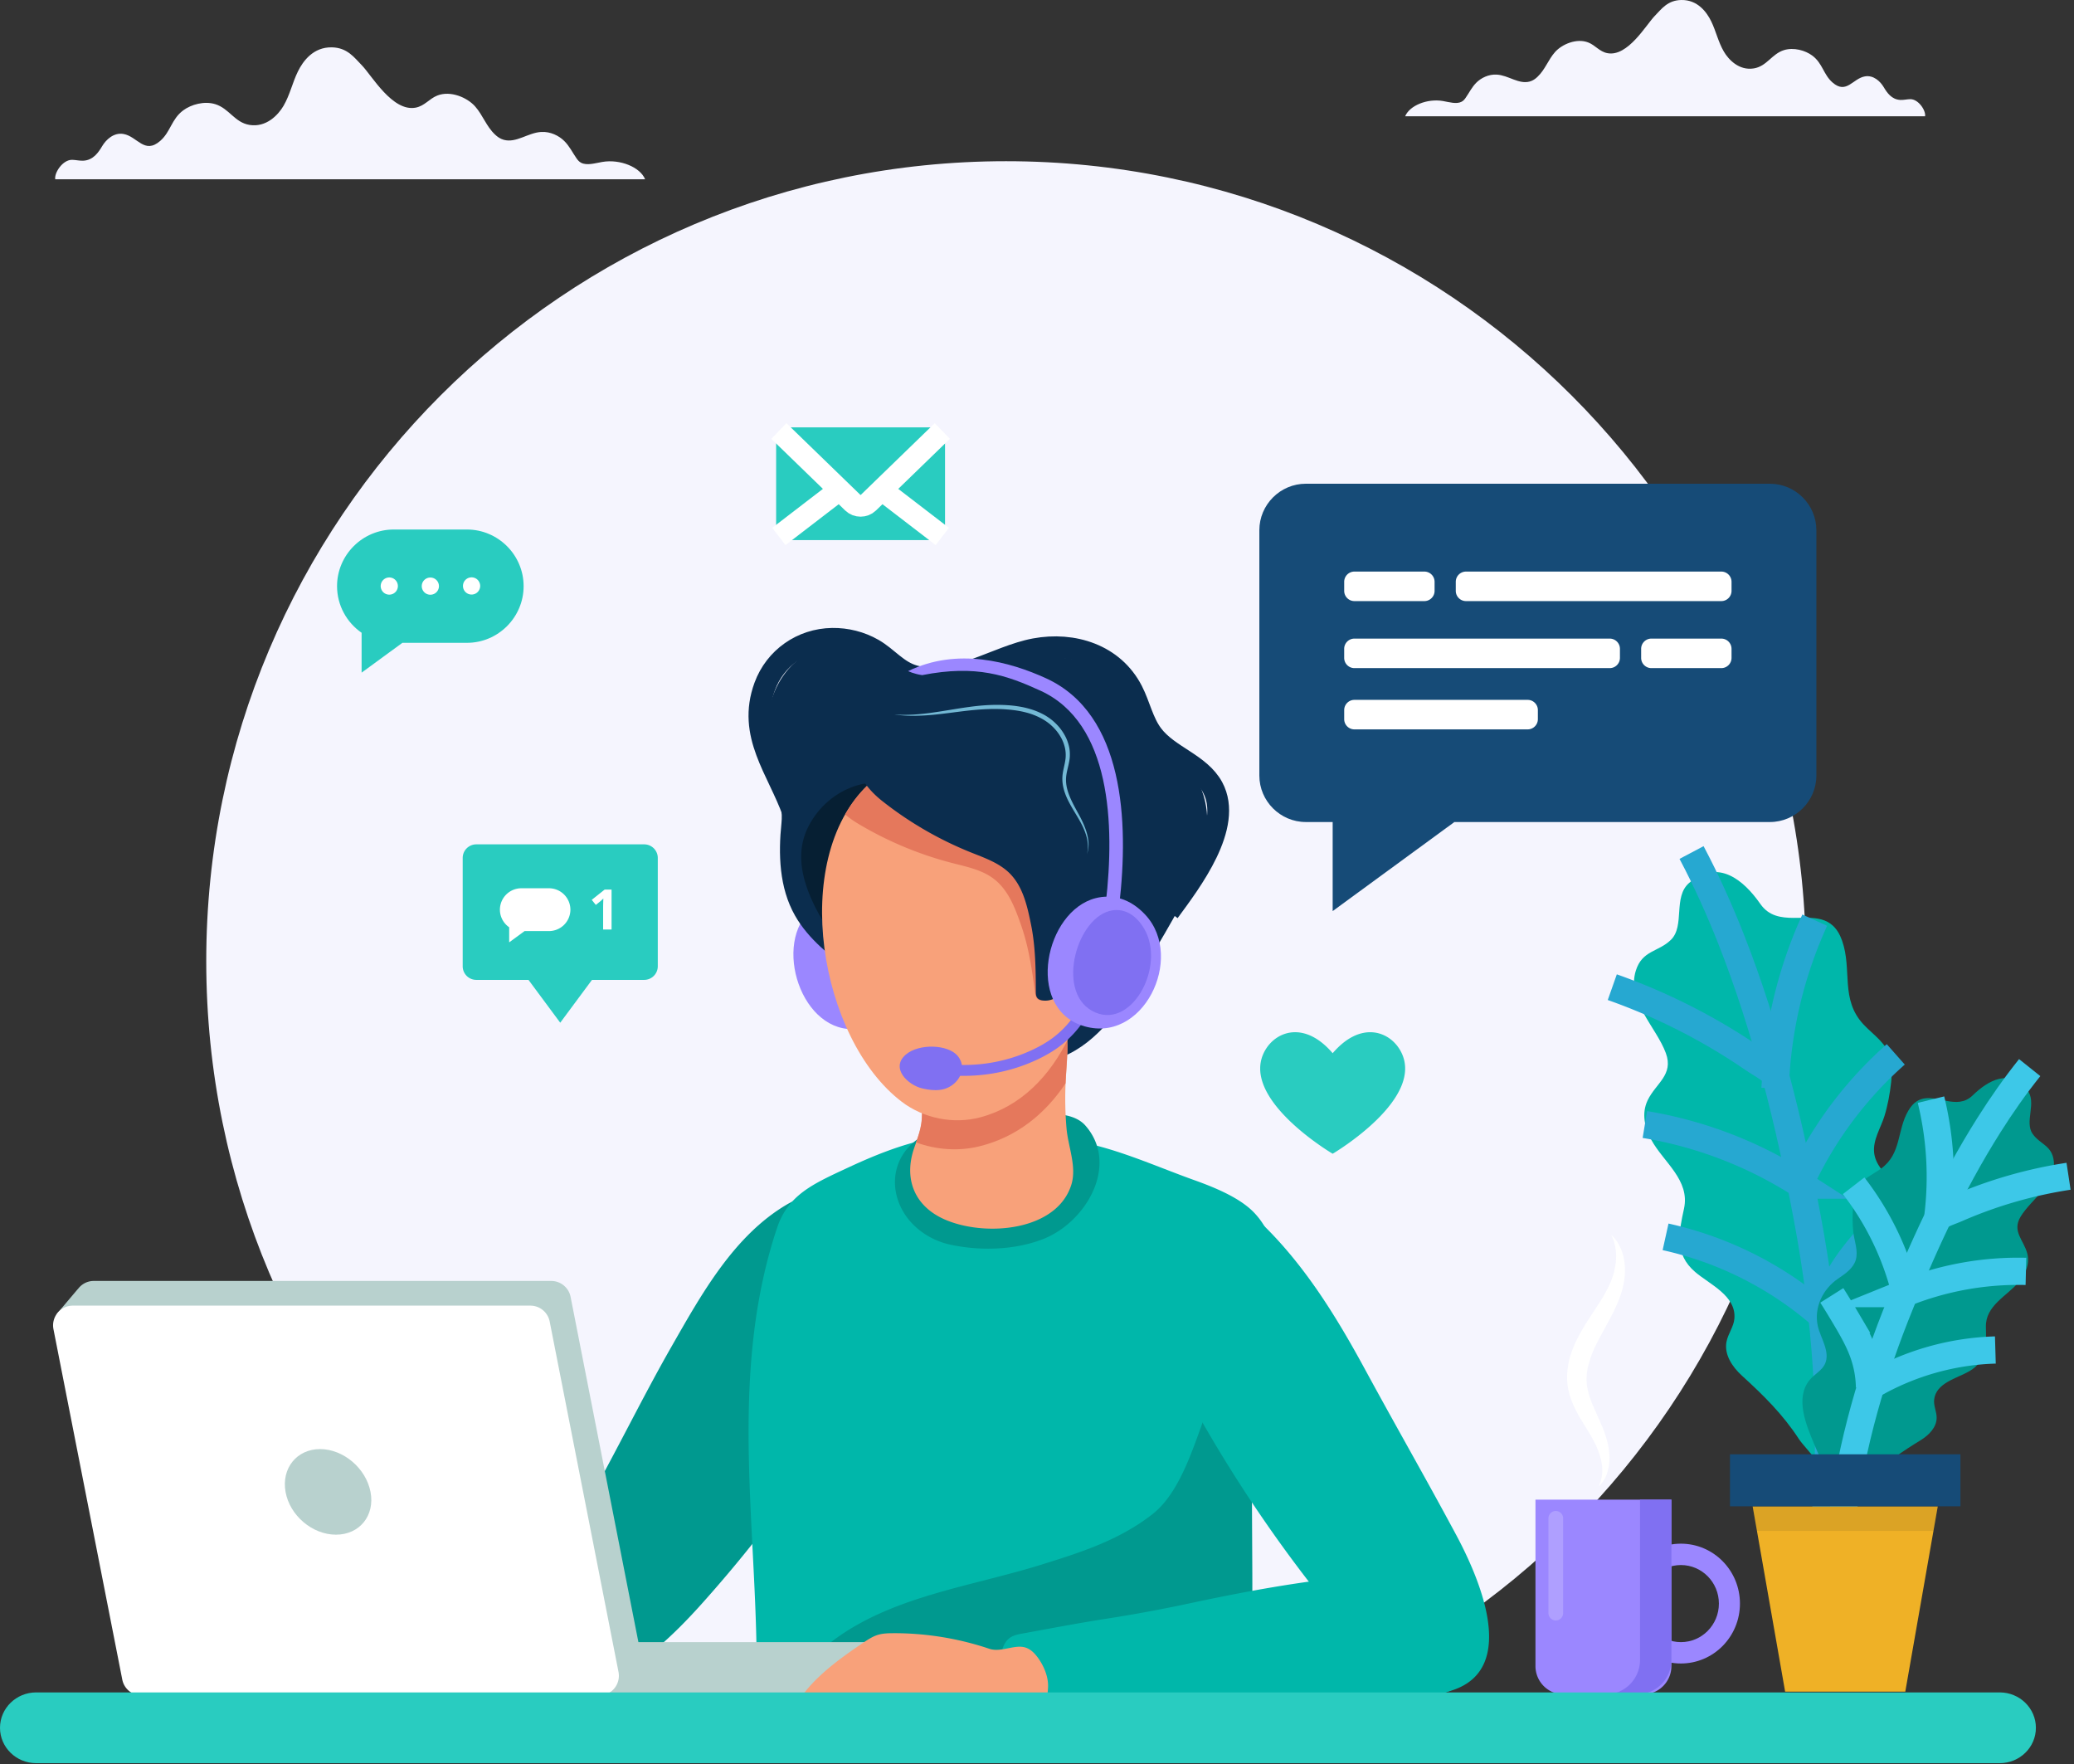
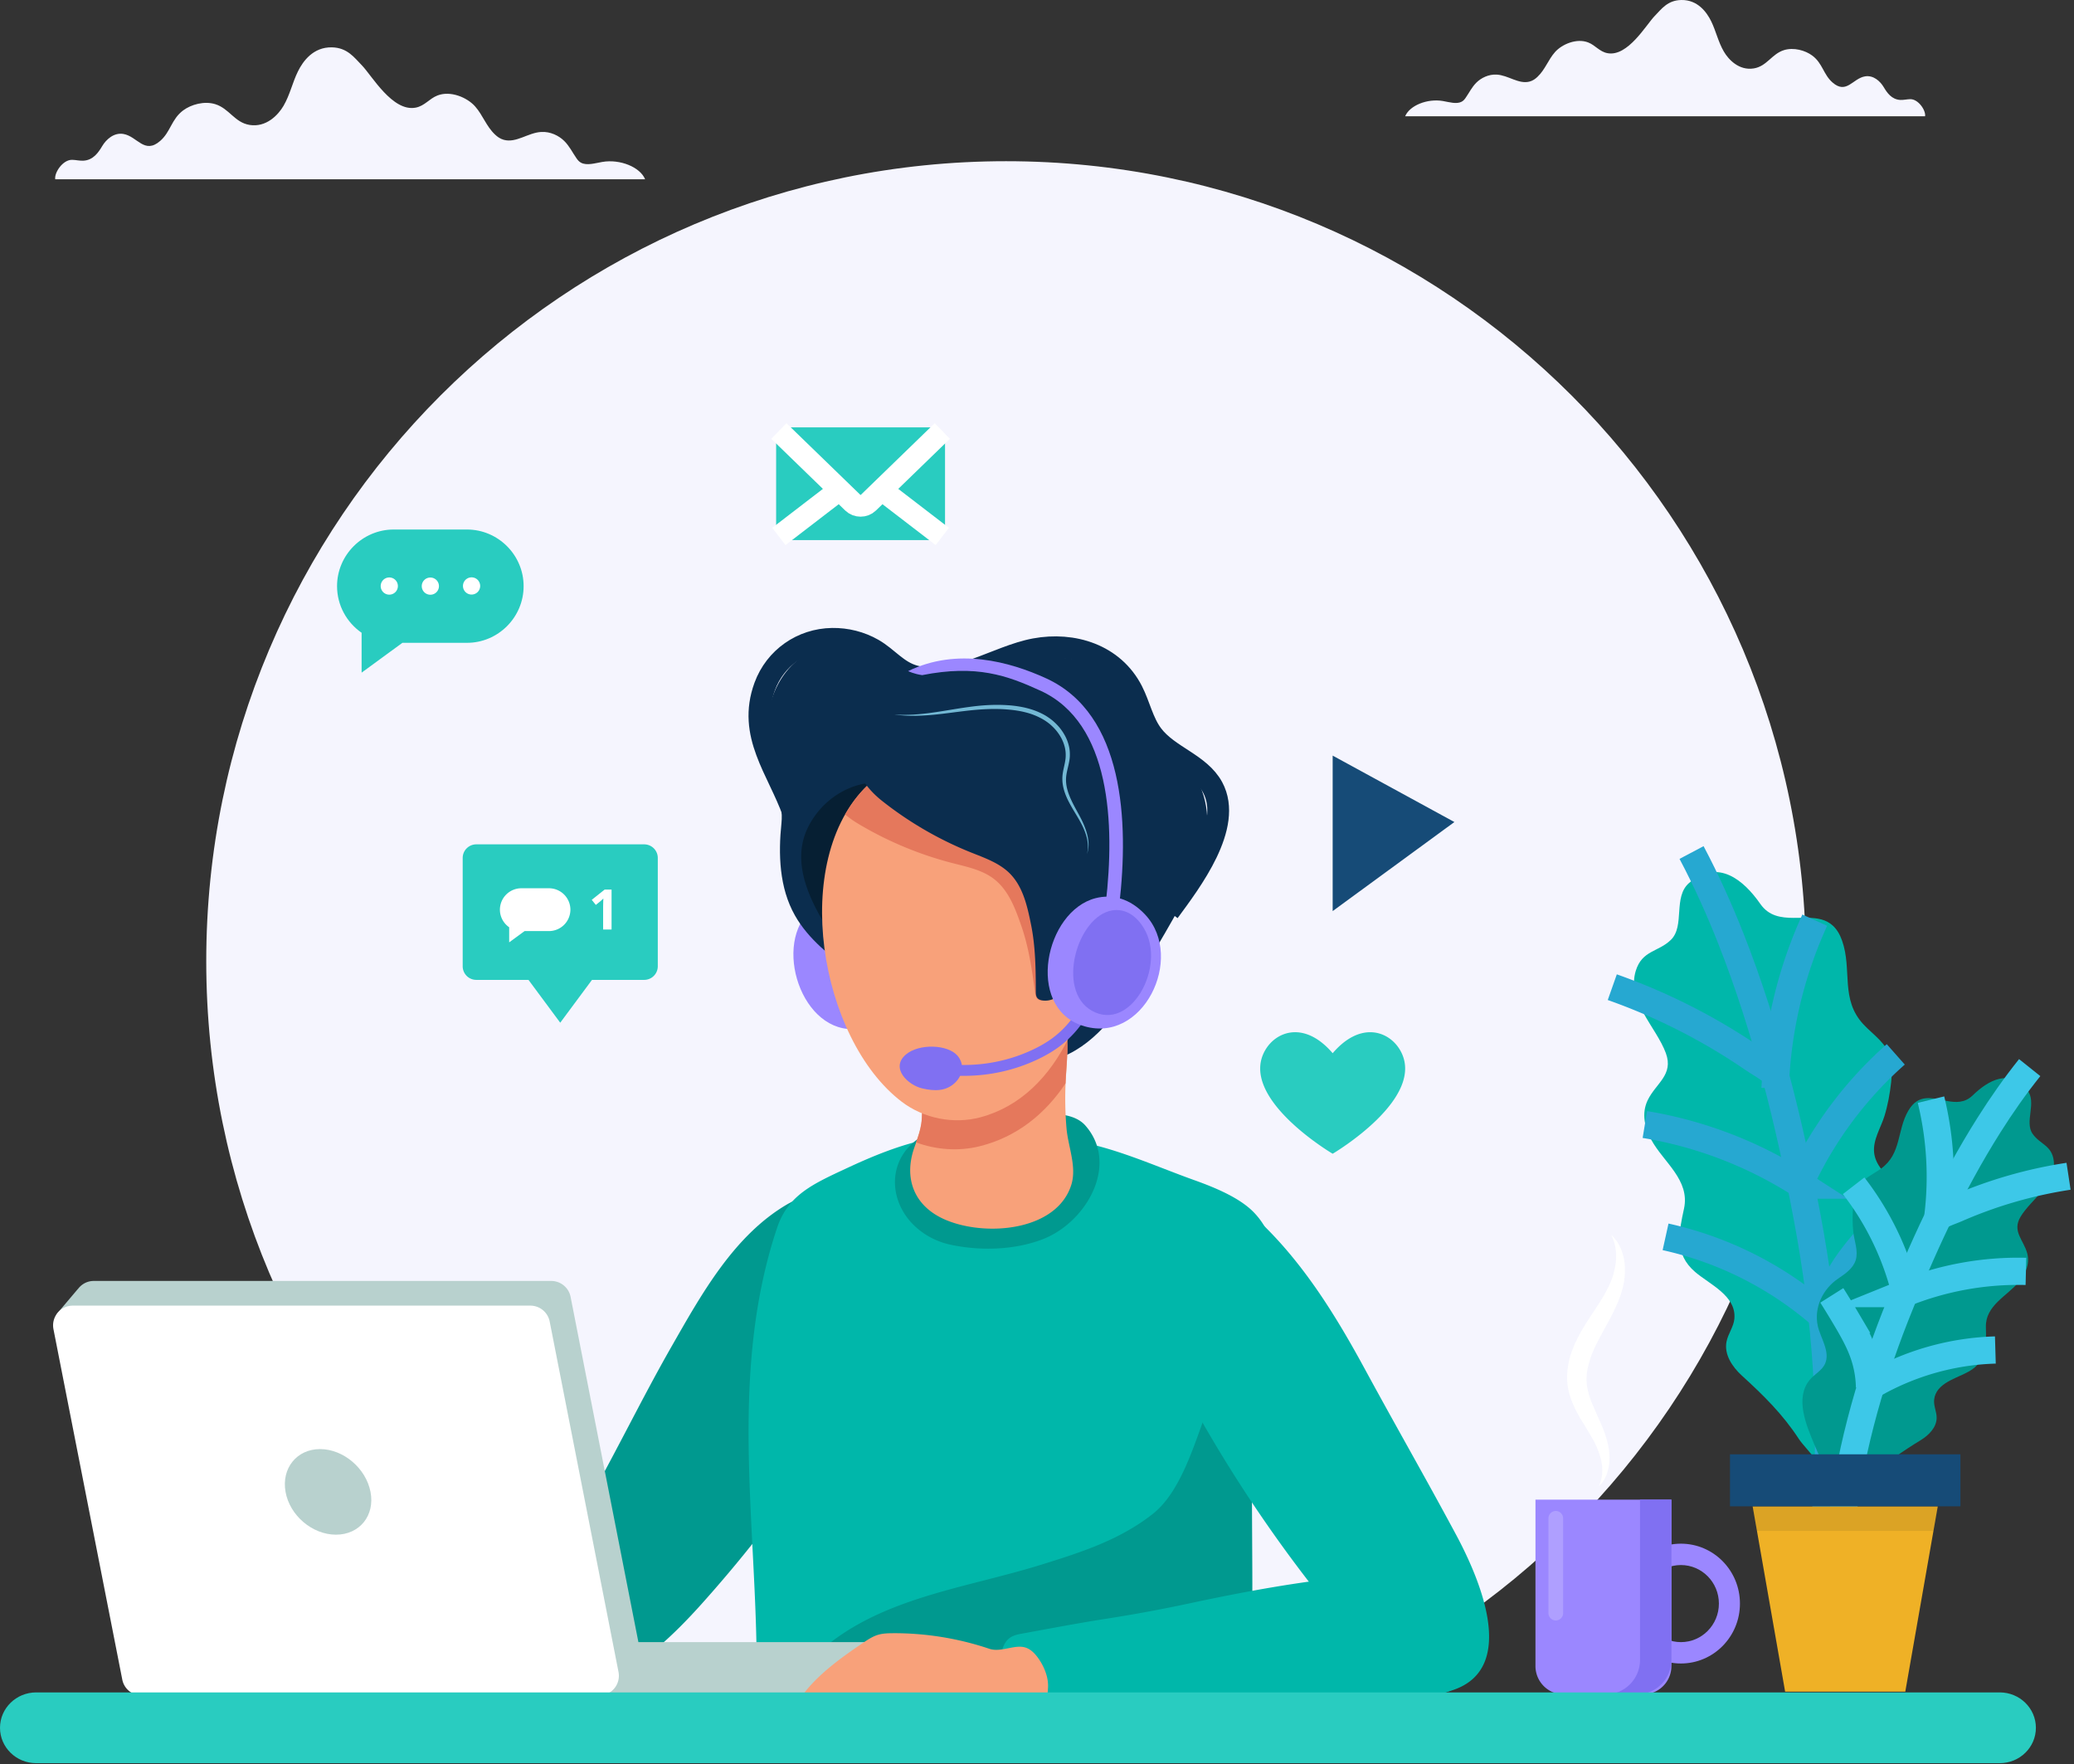
<svg xmlns="http://www.w3.org/2000/svg" width="381" height="324" fill="none">
  <rect width="100%" height="100%" fill="#333333" stroke="none" />
  <path d="M184.819 323.471c81.147 0 146.93-65.783 146.93-146.93s-65.783-146.93-146.93-146.93-146.93 65.783-146.93 146.93 65.783 146.93 146.93 146.93ZM10.147 32.923c-.198-1.196 1.385-3.608 3.112-3.568.687.015 1.358.194 2.043.16 1.826-.09 2.774-1.512 3.478-2.688.704-1.177 2.106-2.52 3.887-2.223 2.563.431 3.855 3.814 6.768 1.273 1.908-1.662 2.052-3.986 4.212-5.599 1.483-1.105 3.892-1.762 5.882-1.15 2.592.798 3.559 3.37 6.32 3.818 3.06.496 5.26-1.832 6.236-3.509 1.185-2.037 1.625-4.238 2.641-6.31.94-1.919 2.829-4.49 6.215-4.433 2.862.048 4.124 1.86 5.53 3.297 1.827 1.87 5.626 8.59 9.885 7.78 1.66-.317 2.49-1.636 3.988-2.227 2.41-.95 5.48.356 6.932 1.997 1.451 1.641 2.026 3.624 3.667 5.176.425.402.94.78 1.606.964 2.291.627 4.424-1.302 6.877-1.445 1.694-.1 3.264.695 4.237 1.666.972.97 1.503 2.116 2.247 3.18.208.296.444.596.816.798 1.077.577 2.589.09 3.908-.136 3.257-.56 6.956.936 7.875 3.183H10.147v-.004ZM353.643 21.36c.175-1.054-1.221-3.179-2.743-3.145-.606.012-1.198.17-1.802.141-1.61-.079-2.445-1.333-3.066-2.37-.62-1.037-1.855-2.222-3.426-1.958-2.26.38-3.399 3.362-5.967 1.123-1.681-1.466-1.808-3.514-3.711-4.936-1.306-.975-3.433-1.554-5.184-1.015-2.287.704-3.137 2.97-5.572 3.366-2.697.437-4.636-1.614-5.496-3.095-1.046-1.795-1.433-3.736-2.326-5.563-.829-1.691-2.494-3.957-5.478-3.907-2.524.041-3.635 1.639-4.874 2.907-1.61 1.65-4.959 7.571-8.712 6.857-1.464-.28-2.195-1.442-3.516-1.962-2.124-.837-4.829.314-6.108 1.76-1.279 1.447-1.787 3.193-3.233 4.563-.375.354-.829.69-1.416.85-2.02.552-3.899-1.148-6.061-1.273-1.491-.087-2.876.615-3.734 1.469-.858.856-1.325 1.866-1.981 2.803-.183.26-.389.525-.72.702-.948.508-2.283.079-3.445-.121-2.87-.494-6.132.823-6.942 2.805h95.513v-.002Z" fill="#F5F5FE" />
  <path d="M148.55 167.521c-6.69 6.883-.623 23.701 10.047 21.269 11.464-2.616 9.739-20.482-.627-23.414-4.042-1.146-7.266-.071-9.42 2.145Z" fill="#9B87FF" />
  <path d="M201.712 189.706c-2.547 2.466-5.5 4.374-9.01 5.176-6.681 1.527-12.954-1.414-18.526-4.801-5.954-3.62-11.892-7.287-17.509-11.42-4.016-2.953-8.127-6.094-10.631-10.507-2.901-5.12-3.07-11.272-2.478-16.985.404-3.903-1.416-7.404-2.218-11.124-1.56-7.242.037-15.791 6.792-19.946 3.446-2.121 7.054-1.806 10.684-.248 2.781 1.195 5.374 2.855 8.283 3.682 6.198 1.76 12.919-.664 18.989-1.912 4.394-.904 9.201-1.377 13.537.073 4.826 1.614 7.121 5.144 9.756 9.231 2.252 3.492 5.667 6.127 8.389 9.235 3.647 4.163 4.755 9.426 3.529 14.791-1.802 7.873-6.33 14.638-10.262 21.544-2.514 4.416-5.449 9.46-9.325 13.211Z" fill="#0B2D4E" />
  <path d="M151.993 264.45c8.023-12.363 13.015-27.534 6.044-41.493-.706-1.414-1.556-2.957-3.058-3.457-3.226-1.073-7.604.081-10.411 1.727-9.735 5.71-15.69 16.457-21.159 26.019-5.682 9.935-10.616 20.276-16.324 30.194-2.312 4.018-4.649 8.087-5.888 12.555-1.088 3.911-1.206 8.391.277 12.219 6.408 16.55 24.03-3.722 29.395-9.847a244.182 244.182 0 0 0 21.124-27.917Z" fill="#00998F" />
  <path d="M191.973 189.5a10.514 10.514 0 0 1-2.993 2.251c-2.924 1.45-6.427 1.379-9.545.421-3.12-.958-5.919-2.733-8.585-4.615-7.208-5.093-16.122-11.83-20.413-19.659-2.645-4.826-4.607-10.522-2.076-15.79 2.174-4.526 6.591-7.868 11.646-8.343.413-.04.85-.056 1.225.123.425.202.698.62.941 1.02 1.823 2.993 3.279 6.255 5.507 8.985 2.424 2.97 5.424 5.19 8.691 7.175 5.284 3.208 11.087 5.572 16.056 9.246 3.589 2.653 3.685 8.624 2.81 12.767-.502 2.368-1.618 4.661-3.264 6.419Z" fill="#061F33" />
  <path d="M232.296 246.777c2.538-8.887 3.857-17.978-1.9-24.031-2.599-2.734-7.231-4.638-11.02-5.991-7.391-2.64-14.95-6.188-22.862-7.34-8.344-1.213-17.622-1.961-25.937-.225-5.281 1.102-10.222 3.141-14.943 5.342-6.34 2.954-10.856 4.939-12.888 11.012-2.256 6.739-3.626 13.661-4.391 20.62-2.237 20.369.723 40.787.652 61.166-.006 2.004.025 4.085 1.087 5.887 2.093 3.552 7.781 3.6 11.878 3.594l40.514-.058c5.619-.008 9.912.561 15.187 1.457 4.439.754 8.25-1.097 10.381-4.51 2.016-3.231 2.17-7.004 2.384-10.634a192.592 192.592 0 0 1 7.236-41.943c1.12-3.896 3.091-8.99 4.622-14.346Z" fill="#00B7AA" />
  <path d="M199.623 220.928c2.858-4.418 3.508-9.94-.237-14.196-1.712-1.946-4.74-2.166-7.329-2.21a66.876 66.876 0 0 0-15.169 1.477c-4.732 1.018-9.556 2.74-11.605 7.128-1.523 3.261-.991 7.035 1.014 10.018 1.823 2.71 4.845 4.716 8.217 5.454 5.444 1.191 11.817 1.032 17.014-.974 3.255-1.255 6.175-3.727 8.095-6.697Zm-53.039 95.145c5.436 2.454 11.376 3.694 17.304 4.644 16.587 2.66 33.492 3.212 50.292 2.444 3.59-.163 7.485-.507 10.134-2.836 1.971-1.734 2.902-4.284 3.562-6.769 2.249-8.463 2.218-17.307 2.172-26.04l-.108-20.44c-.012-2.373 1.595-16.811-2.256-16.647-.414.017-.795.223-1.135.455-1.916 1.313-2.901 3.512-3.797 5.599-2.807 6.546-5.163 17.022-11.007 21.604-6.136 4.813-13.205 7.054-20.642 9.361-12.896 4.002-27.282 5.74-38.204 13.979-1.818 1.373-3.553 2.894-5.238 4.417-1.516 1.371-3.597 2.789-4.505 4.707-1.41 2.986.808 4.338 3.428 5.522Z" fill="#00998F" />
  <path d="M261.379 270.723a920.257 920.257 0 0 1 6.09 11.135c4.061 7.568 11.603 24.382-.471 28.537-6.084 2.094-9.562.046-13.584-4.386a256.215 256.215 0 0 1-38.462-55.724c-3.826-7.506-13.983-27.063-1.645-31.533 3.895-1.41 8.387-1.083 12.036.881 1.668.898 3.149 2.106 4.563 3.368 8.904 7.942 15.246 18.187 20.886 28.58 3.487 6.421 7.057 12.773 10.587 19.142Z" fill="#00B7AA" />
  <path d="M199.867 297.867c1.062-.179 2.127-.352 3.193-.518a275.195 275.195 0 0 0 15.479-2.856c10.166-2.178 20.392-4.051 30.741-5.025a174.69 174.69 0 0 1 3.293-.279c4.639-.35 9.5-.471 13.742 1.691 4.243 2.162 7.611 7.285 6.565 12.234-.735 3.476-3.457 6.096-6.477 7.419-3.022 1.322-6.346 1.558-9.608 1.778l-31.693 2.139c-5.23.35-10.462.713-15.692 1.077-4.994.348-10.066 1.046-15.072 1.05-2.119.002-4.483-.383-6.261-1.762-2.47-1.916-3.953-6.005-4.187-9.2-.12-1.66.213-3.676 1.517-4.705.697-.552 1.583-.72 2.434-.874 4.012-.731 8.009-1.492 12.026-2.169Z" fill="#00B7AA" />
  <path d="M158.962 301.616h-50.094v9.808h50.094v-9.808Z" fill="#B8D1CE" />
  <path d="m117.463 302.568-12.642-64.363a3.625 3.625 0 0 0-3.558-2.926H17.22c-1.216 0-2.26.602-2.913 1.495l-.01-.01-3.881 4.588 3.443-.756 12.446 63.37a3.625 3.625 0 0 0 3.558 2.926h84.045a3.624 3.624 0 0 0 3.555-4.324Z" fill="#B8D1CE" />
  <path d="M26.02 311.424h84.045a3.626 3.626 0 0 0 3.558-4.324l-12.643-64.363a3.625 3.625 0 0 0-3.557-2.926H13.378a3.626 3.626 0 0 0-3.558 4.324l12.643 64.363a3.625 3.625 0 0 0 3.557 2.926Z" fill="#fff" />
  <path d="M52.456 274.022c.775 4.343 4.924 7.86 9.264 7.86 4.343 0 7.184-3.519 6.344-7.86-.837-4.342-4.986-7.86-9.264-7.86s-7.12 3.52-6.344 7.86Z" fill="#B8D1CE" />
  <path d="M187.91 313.63c-2.497.514-4.449 2.707-6.934 3.443-1.774.524-3.671.243-5.375-.396-1.566-.587-3.162-.902-4.77-1.418-1.253-.402-2.947-1.248-4.292-.967-3.53.735-7.05 3.247-10.249 4.878-.719.367-1.508.744-2.302.594-.793-.15-1.456-1.113-1.004-1.783-.92.86-2.139 2.58-3.624 1.912-.608-.273-.972-1.077-.637-1.652-.51.56-1.046 1.137-1.752 1.416-.704.279-1.628.159-2.043-.477-.196-.297-.254-.664-.273-1.02-.06-1.225.309-2.435.821-3.551 2.52-5.501 8.219-9.581 13.069-12.857.858-.579 1.733-1.166 2.722-1.47.886-.271 1.827-.3 2.752-.305a54.947 54.947 0 0 1 17.73 2.864c1.233.415 2.591.063 3.82-.168.91-.171 1.862-.34 2.749-.08.996.29 1.766 1.079 2.372 1.919 1.115 1.545 1.967 3.592 1.833 5.533-.1 1.475-.212 3.066-1.947 3.374-.704.125-1.427.048-2.137.123a7.883 7.883 0 0 0-.529.088Zm1.066-88.938c3.674-1.179 6.7-3.461 7.833-7.092 1.029-3.295-.593-7.002-.883-10.326a63.186 63.186 0 0 1-.104-9.581c.194-2.949.475-6.021.021-8.962-.258-1.68-1.181-1.393-2.88-2.059-1.7-.667-3.606-.675-5.455-.669-3.782.008-13.64-.265-15.979 3.053-1.073 1.525-1.158 3.441-1.208 5.255-.062 2.191-.45 5.026-.808 8.081-.16 1.36-.06 2.716-.269 4.066-.233 1.512-.808 2.961-1.31 4.411-1.901 5.48-.121 10.691 5.805 13.2 4.255 1.798 10.326 2.2 15.237.623Z" fill="#F8A17A" />
  <path d="M195.827 188.729c-.259-1.68-1.181-1.393-2.881-2.059-1.699-.667-3.605-.675-5.455-.669-3.782.008-13.64-.264-15.978 3.053-1.073 1.525-1.158 3.441-1.208 5.255-.063 2.191-.45 5.026-.809 8.081-.16 1.36-.06 2.716-.268 4.066-.177 1.151-.554 2.266-.944 3.374 3.666 1.362 7.806 1.664 11.63.722 6.89-1.695 12.107-5.983 15.829-11.559.019-.433.031-.866.061-1.299.195-2.952.477-6.024.023-8.965Z" fill="#E5785C" />
  <path d="M201.319 167.139c-.029-5.05-.727-9.841-2.027-13.819-5.607-17.164-27.017-21.404-39.909-9.083-14.378 13.74-8.875 46.589 6.269 58.128 4.049 3.084 9.551 4.17 14.469 2.851 14.879-3.99 21.291-22.302 21.198-38.077Z" fill="#F8A17A" />
  <path d="M199.292 153.32c-5.607-17.164-27.017-21.404-39.909-9.083-1.629 1.556-2.989 3.368-4.124 5.357a17.27 17.27 0 0 0 2.259 1.625 65.776 65.776 0 0 0 17.477 7.317c2.639.679 5.417 1.237 7.581 2.895 1.241.951 2.177 2.182 2.933 3.547.908 1.641 1.557 3.476 2.168 5.254 1.335 3.897 1.922 7.996 2.464 12.064.056.422.129.879.439 1.17.296.277.733.333 1.137.323 2.375-.06 3.52-2.337 5.37-3.543 1.112-.727 2.224-1.466 3.28-2.27.66-3.614.97-7.29.95-10.839-.03-5.048-.725-9.839-2.025-13.817Z" fill="#E5785C" />
  <path d="M187.933 164.313c.689 1.746 1.095 3.649 1.468 5.493.819 4.038.871 8.177.881 12.28 0 .424.015.889.286 1.218.256.312.683.427 1.087.469 2.362.247 3.792-1.862 5.781-2.818 2.064-.992 4.145-1.996 5.949-3.408 5.132-4.022 3.959-10.659 3.797-16.562-.09-3.243-.186-6.531-1.138-9.633-1.037-3.382-3.057-6.402-5.461-8.997-6.943-7.494-17.422-11.389-27.569-10.749-5.023.316-10.691 2.443-14.271 6.059-3.086 3.12.675 7.356 3.218 9.376a65.818 65.818 0 0 0 16.383 9.52c2.528 1.015 5.211 1.929 7.142 3.853 1.106 1.106 1.874 2.448 2.447 3.899Z" fill="#0B2D4E" />
  <path d="M198.505 167.562c6.588-3.601 8.614 5.52 7.481 10.058-.468 1.874-1.208 3.703-2.372 5.244-1.566 2.077-6.048 5.524-8.631 3.251-1.173-1.031-1.293-2.782-1.329-4.342-.096-4.184.386-11.768 4.851-14.211Z" fill="#F8A17A" />
  <path d="M293.693 272.997c.927-1.914.76-3.928.177-5.752-.563-1.866-1.564-3.474-2.649-5.23-1.096-1.733-2.217-3.622-2.902-5.896-.695-2.299-.495-4.878.142-7.059 1.381-4.448 4.207-7.725 6.156-11.078.977-1.697 1.775-3.42 2.092-5.327.354-1.889.233-3.901-.696-5.799 1.608 1.408 2.389 3.689 2.493 5.899.1 2.232-.462 4.496-1.318 6.487-1.692 4.039-4.224 7.319-5.211 10.864-.561 1.756-.698 3.455-.3 5.157.331 1.745 1.243 3.505 2.064 5.415.87 1.864 1.703 4.02 1.889 6.236.189 2.185-.311 4.653-1.937 6.083Z" fill="#fff" />
  <path d="M301.838 311.218h-14.562a5.206 5.206 0 0 1-5.207-5.207v-30.568h24.976v30.568a5.207 5.207 0 0 1-5.207 5.207Z" fill="#9B87FF" />
  <path d="M308.789 283.534c-5.99 0-10.845 4.926-10.845 11.003 0 6.078 4.855 11.004 10.845 11.004s10.845-4.926 10.845-11.004c0-6.077-4.855-11.003-10.845-11.003Zm0 18.083c-3.853 0-6.977-3.17-6.977-7.08 0-3.909 3.124-7.079 6.977-7.079s6.977 3.17 6.977 7.079c0 3.912-3.124 7.08-6.977 7.08Z" fill="#9B87FF" />
  <path opacity=".2" d="M285.803 297.639a1.354 1.354 0 0 1-1.349-1.35v-17.412c0-.743.608-1.35 1.349-1.35.744 0 1.35.609 1.35 1.35v17.412c0 .741-.608 1.35-1.35 1.35Z" fill="#fff" />
  <path d="M301.276 275.443v29.45a6.325 6.325 0 0 1-6.325 6.325h5.767a6.325 6.325 0 0 0 6.325-6.325v-29.45h-5.767Z" fill="#8070F2" />
  <path d="M145.726 149.267c-2.828-7.922-8.5-14.306-5.238-23.193 1.924-5.24 6.827-8.652 12.388-8.735 2.614-.04 5.232.614 7.502 1.914 2.712 1.554 4.472 4.088 7.625 4.938 7.394 1.991 15.05-3.645 22.119-4.959 6.998-1.3 14.442.996 17.864 7.675 1.349 2.635 1.924 5.68 3.699 8.048 2.965 3.957 8.735 5.311 11.08 9.664 3.832 7.108-4.041 17.372-8.048 22.833" stroke="#0B2D4E" stroke-width="4" stroke-miterlimit="10" />
  <path d="M177.048 197.606c-1.614 0-3.24-.119-4.867-.358l.291-1.977c5.913.873 11.808.048 17.05-2.38 1.425-.661 2.63-1.354 3.689-2.121a17.41 17.41 0 0 0 4.777-5.267l1.725 1.008a19.442 19.442 0 0 1-5.33 5.878c-1.164.843-2.48 1.599-4.022 2.314-4.151 1.922-8.681 2.903-13.313 2.903Z" fill="#8070F2" />
  <path d="M166.406 193.697c2.407-2.066 7.764-1.889 9.53.256 1.308 1.591.911 3.609-.531 4.955-1.705 1.591-3.813 1.497-5.94 1.018-2.661-.602-5.963-3.738-3.059-6.229Z" fill="#8070F2" />
  <path d="M164.319 131.246c.581.018 1.158.064 1.737.047.579.011 1.156-.016 1.732-.041a43.693 43.693 0 0 0 3.447-.356c2.291-.315 4.566-.752 6.878-1.058 2.305-.319 4.663-.465 7.008-.309.587.036 1.175.098 1.76.186.585.087 1.169.198 1.745.345 1.154.288 2.283.717 3.331 1.313.52.306 1.018.654 1.481 1.045.456.396.881.829 1.266 1.298.377.475.712.983.995 1.522.28.542.496 1.117.644 1.712.154.594.206 1.214.19 1.827-.009.618-.134 1.216-.263 1.789-.131.573-.275 1.127-.36 1.674a6.203 6.203 0 0 0-.048 1.644c.112 1.101.51 2.174.998 3.205.487 1.035 1.074 2.031 1.618 3.066.533 1.037 1.006 2.122 1.279 3.266a7.47 7.47 0 0 1 .212 1.743 5.526 5.526 0 0 1-.291 1.718c.302-1.127.189-2.31-.134-3.403-.325-1.1-.843-2.133-1.422-3.126-.579-.994-1.208-1.977-1.75-3.02-.541-1.04-.991-2.164-1.154-3.372a6.785 6.785 0 0 1 .002-1.823c.082-.597.223-1.17.34-1.73.117-.561.219-1.108.214-1.65a5.902 5.902 0 0 0-.195-1.618 7.46 7.46 0 0 0-.592-1.531 8.994 8.994 0 0 0-.912-1.379c-.354-.425-.746-.82-1.166-1.183a9.814 9.814 0 0 0-1.363-.952 12.382 12.382 0 0 0-3.115-1.245c-1.094-.286-2.223-.442-3.362-.535-2.283-.194-4.578-.071-6.873.168-2.293.248-4.59.6-6.908.819a43.69 43.69 0 0 1-3.487.173 26.746 26.746 0 0 1-3.482-.229Z" fill="#73B8D4" />
  <path d="M201.271 164.969c-9.297 2.385-12.892 19.901-2.518 23.388 11.147 3.746 18.99-12.397 11.676-20.305-2.854-3.087-6.165-3.851-9.158-3.083Z" fill="#9B87FF" />
  <path d="M204.318 167.217c-6.419 1.031-10.372 14.666-3.758 18.419 7.109 4.033 13.778-8.11 9.598-15.104-1.631-2.728-3.774-3.646-5.84-3.315Z" fill="#8070F2" />
  <path d="m205.615 166.194-2.48-.287c1.683-14.538.966-33.112-12.001-39.044-6.14-2.809-11.742-4.823-21.727-2.859-1.458-.196-2.581-.737-2.581-.737 9.029-4.412 18.72-1.708 25.347 1.324 14.33 6.559 15.219 26.245 13.442 41.603Z" fill="#9B87FF" />
-   <path d="M239.885 150.986h85.249c4.697 0 8.539-3.843 8.539-8.539V97.388c0-4.696-3.842-8.539-8.539-8.539h-85.249c-4.697 0-8.539 3.843-8.539 8.54v45.058c0 4.696 3.842 8.539 8.539 8.539Z" fill="#164B77" />
  <path d="M244.815 167.342v-28.555l22.362 12.199-22.362 16.356Z" fill="#164B77" />
-   <path d="M295.713 122.717h-46.908a1.88 1.88 0 0 1-1.874-1.875v-1.672a1.88 1.88 0 0 1 1.874-1.875h46.908a1.88 1.88 0 0 1 1.875 1.875v1.672a1.88 1.88 0 0 1-1.875 1.875Zm20.501 0h-12.855a1.88 1.88 0 0 1-1.875-1.875v-1.672a1.88 1.88 0 0 1 1.875-1.875h12.855a1.88 1.88 0 0 1 1.874 1.875v1.672a1.88 1.88 0 0 1-1.874 1.875Zm-46.908-17.733h46.908a1.88 1.88 0 0 1 1.874 1.875v1.672a1.88 1.88 0 0 1-1.874 1.875h-46.908a1.88 1.88 0 0 1-1.875-1.875v-1.672a1.88 1.88 0 0 1 1.875-1.875Zm-20.499 0h12.855a1.88 1.88 0 0 1 1.875 1.875v1.672a1.88 1.88 0 0 1-1.875 1.875h-12.855a1.88 1.88 0 0 1-1.874-1.875v-1.672a1.88 1.88 0 0 1 1.874-1.875Zm31.829 28.986h-31.829a1.88 1.88 0 0 1-1.874-1.875v-1.672a1.88 1.88 0 0 1 1.874-1.875h31.829a1.88 1.88 0 0 1 1.875 1.875v1.672a1.88 1.88 0 0 1-1.875 1.875Z" fill="#fff" />
  <path d="M329.47 168.591c-2.291-.012-4.515-.308-6.086-2.555-3.08-4.414-7.785-8.375-13.058-3.887-3.043 2.589-.754 7.913-3.372 10.474-2.316 2.264-5.259 1.892-6.444 5.649-1.742 5.53 3.749 10.374 5.511 15.156 1.478 4.013-1.848 5.542-3.343 8.668-1.152 2.41-.56 4.993.695 7.298 2.214 4.064 7.123 7.336 5.986 12.599-.949 4.392-1.83 8.306 2.043 11.634 2.656 2.283 7.586 4.362 7.211 8.585-.133 1.496-1.166 2.768-1.452 4.241-.448 2.332 1.062 4.601 2.816 6.2 3.991 3.641 7.496 7.075 10.485 11.657 1.276 1.958 6.392 6.378 4.346 9.054 3.716-4.865 7.642-9.583 11.018-14.696 2.776-4.207 6.961-10.359 4.114-15.539-.886-1.612-2.535-2.812-2.985-4.595-.814-3.22 2.347-6.204 3.524-8.943 1.845-4.301.491-9.295-2.762-12.522-1.539-1.526-3.207-3.207-3.434-5.363-.246-2.353 1.229-4.548 1.899-6.721.617-2.001 1.002-4.13 1.227-6.211.158-1.468.221-2.97-.125-4.407-.656-2.73-3.116-4.248-4.936-6.188-4.334-4.613-2.056-10.038-3.949-15.399-1.702-4.818-5.394-4.17-8.929-4.189Z" fill="#00B7AA" />
  <path d="M335.271 278.848c1.61-18.445.131-37.038-3.276-55.203-3.251-17.331-7.517-34.72-13.986-51.147-2.137-5.427-4.536-10.755-7.265-15.912" stroke="#26A8D1" stroke-width="5" stroke-miterlimit="10" />
  <path d="M296.182 181.319a111.41 111.41 0 0 1 25.691 13.025c2.018 1.377 3.14 1.8 4.821 3.57m4.305 19.761a76.078 76.078 0 0 0-28.833-11.13m32.28 34.926a65.023 65.023 0 0 0-28.477-14.294m20.275-29.871a80.782 80.782 0 0 1 7.13-28.294m-2.485 47.859a71.33 71.33 0 0 1 17.37-23.21m-13.273 48.487a26.715 26.715 0 0 1 2.947-7.773c1.605-2.812 3.705-5.305 5.844-7.733a232.396 232.396 0 0 1 4.699-5.18" stroke="#26A8D1" stroke-width="5" stroke-miterlimit="10" />
  <path d="M357.614 202.211c1.665.308 3.318.402 4.77-1.012 2.845-2.774 6.806-4.997 10.012-1.012 1.849 2.299-.548 5.844.997 8.064 1.367 1.964 3.553 2.099 3.893 4.99.498 4.253-4.155 7.007-6.096 10.233-1.629 2.705.572 4.276 1.224 6.75.502 1.908-.285 3.699-1.514 5.196-2.168 2.641-6.181 4.335-6.086 8.311.082 3.317.18 6.277-3.092 8.156-2.244 1.287-6.107 2.114-6.417 5.23-.111 1.101.464 2.17.464 3.278.002 1.753-1.406 3.191-2.901 4.109-3.399 2.089-6.417 4.095-9.221 7.004-1.197 1.244-5.519 3.743-4.407 5.965-2.022-4.042-4.217-8.008-5.956-12.186-1.431-3.436-3.616-8.477-.833-11.84.866-1.046 2.226-1.689 2.801-2.92 1.037-2.223-.844-4.826-1.318-6.975-.744-3.375.931-6.811 3.736-8.702 1.327-.896 2.772-1.883 3.235-3.416.504-1.674-.263-3.47-.448-5.138-.171-1.537-.154-3.135-.032-4.674.088-1.087.252-2.185.7-3.18.854-1.891 2.849-2.651 4.439-3.805 3.782-2.747 2.88-6.998 4.996-10.624 1.9-3.258 4.488-2.277 7.054-1.802Z" fill="#00998F" />
  <path d="M338.147 281.385c1.385-13.603 5.032-26.884 10.018-39.591 4.757-12.12 10.258-24.144 17.225-35.165 2.301-3.641 4.779-7.173 7.47-10.537" stroke="#3DC8E8" stroke-width="5" stroke-miterlimit="10" />
  <path d="M380 216.051a82.175 82.175 0 0 0-20.438 5.892c-1.654.721-2.526.871-3.993 1.923m-5.856 13.737a56.166 56.166 0 0 1 22.456-4.082m-28.251 20.867a48.004 48.004 0 0 1 22.636-6.427m-10.572-24.475a59.704 59.704 0 0 0-1.254-21.51m-4.824 35.061a52.71 52.71 0 0 0-9.387-19.241m2.916 37.007a19.737 19.737 0 0 0-1.062-6.047c-.775-2.262-1.954-4.359-3.168-6.419a172.174 172.174 0 0 0-2.691-4.407" stroke="#3DC8E8" stroke-width="5" stroke-miterlimit="10" />
  <path d="M321.966 276.673h34.007l-5.965 34.035h-22.075l-5.967-34.035Z" fill="#EFB126" />
  <path d="M317.803 276.673h42.334v-9.553h-42.334v9.553Z" fill="#164B77" />
  <path opacity=".1" d="M355.182 281.187h-32.424l-.792-4.514h34.007l-.791 4.514Z" fill="#231F20" />
  <path d="M367.349 323.852H6.653c-3.674 0-6.653-2.91-6.653-6.5 0-3.589 2.98-6.5 6.653-6.5h360.694c3.674 0 6.653 2.911 6.653 6.5.002 3.59-2.977 6.5-6.651 6.5ZM85.784 97.259h-13.46c-5.724 0-10.406 4.682-10.406 10.405 0 3.539 1.791 6.678 4.511 8.56v7.323l7.49-5.477h11.865c5.724 0 10.406-4.682 10.406-10.406 0-5.721-4.684-10.405-10.406-10.405Z" fill="#29CCC0" />
  <path d="M73.045 108.027a1.579 1.579 0 1 0-3.074-.722 1.579 1.579 0 0 0 3.074.722Zm7.122.754a1.579 1.579 0 1 0-2.233-2.233 1.579 1.579 0 0 0 2.233 2.233Zm7.539 0a1.58 1.58 0 1 0-2.233-2.233 1.58 1.58 0 0 0 2.233 2.233Z" fill="#fff" />
  <path d="M257.193 192.866c-2.077-3.551-7.315-5.334-12.378.583-5.063-5.919-10.303-4.134-12.378-.583-5.115 8.751 12.378 19.048 12.378 19.048s17.493-10.297 12.378-19.048ZM171.106 99.2h-26.028a2.507 2.507 0 0 1-2.499-2.5V81c0-1.375 1.125-2.5 2.499-2.5h26.026c1.375 0 2.5 1.125 2.5 2.5v15.7a2.504 2.504 0 0 1-2.498 2.5Z" fill="#29CCC0" />
  <path d="m143.081 79.164 13.584 13.171c.779.754 2.078.754 2.855 0l13.584-13.17m-30.023 19.367 11.145-8.56m18.878 8.56-11.145-8.56" stroke="#fff" stroke-width="4" stroke-miterlimit="10" />
  <path d="M118.338 179.98h-30.84a2.5 2.5 0 0 1-2.499-2.499v-19.895a2.498 2.498 0 0 1 2.5-2.499h30.839a2.498 2.498 0 0 1 2.499 2.499v19.895a2.5 2.5 0 0 1-2.499 2.499Z" fill="#29CCC0" />
  <path d="m102.917 187.844 6.284-8.474H96.633l6.284 8.474Z" fill="#29CCC0" />
  <path d="M112.346 170.732h-1.55v-4.244l.015-.698.025-.762a7.981 7.981 0 0 1-.538.506l-.843.677-.748-.933 2.364-1.881h1.275v7.335Zm-11.493-7.581h-5.086a3.943 3.943 0 0 0-3.932 3.932c0 1.337.677 2.525 1.703 3.235v2.768l2.83-2.07h4.485a3.944 3.944 0 0 0 3.932-3.933 3.943 3.943 0 0 0-3.932-3.932Z" fill="#fff" />
</svg>